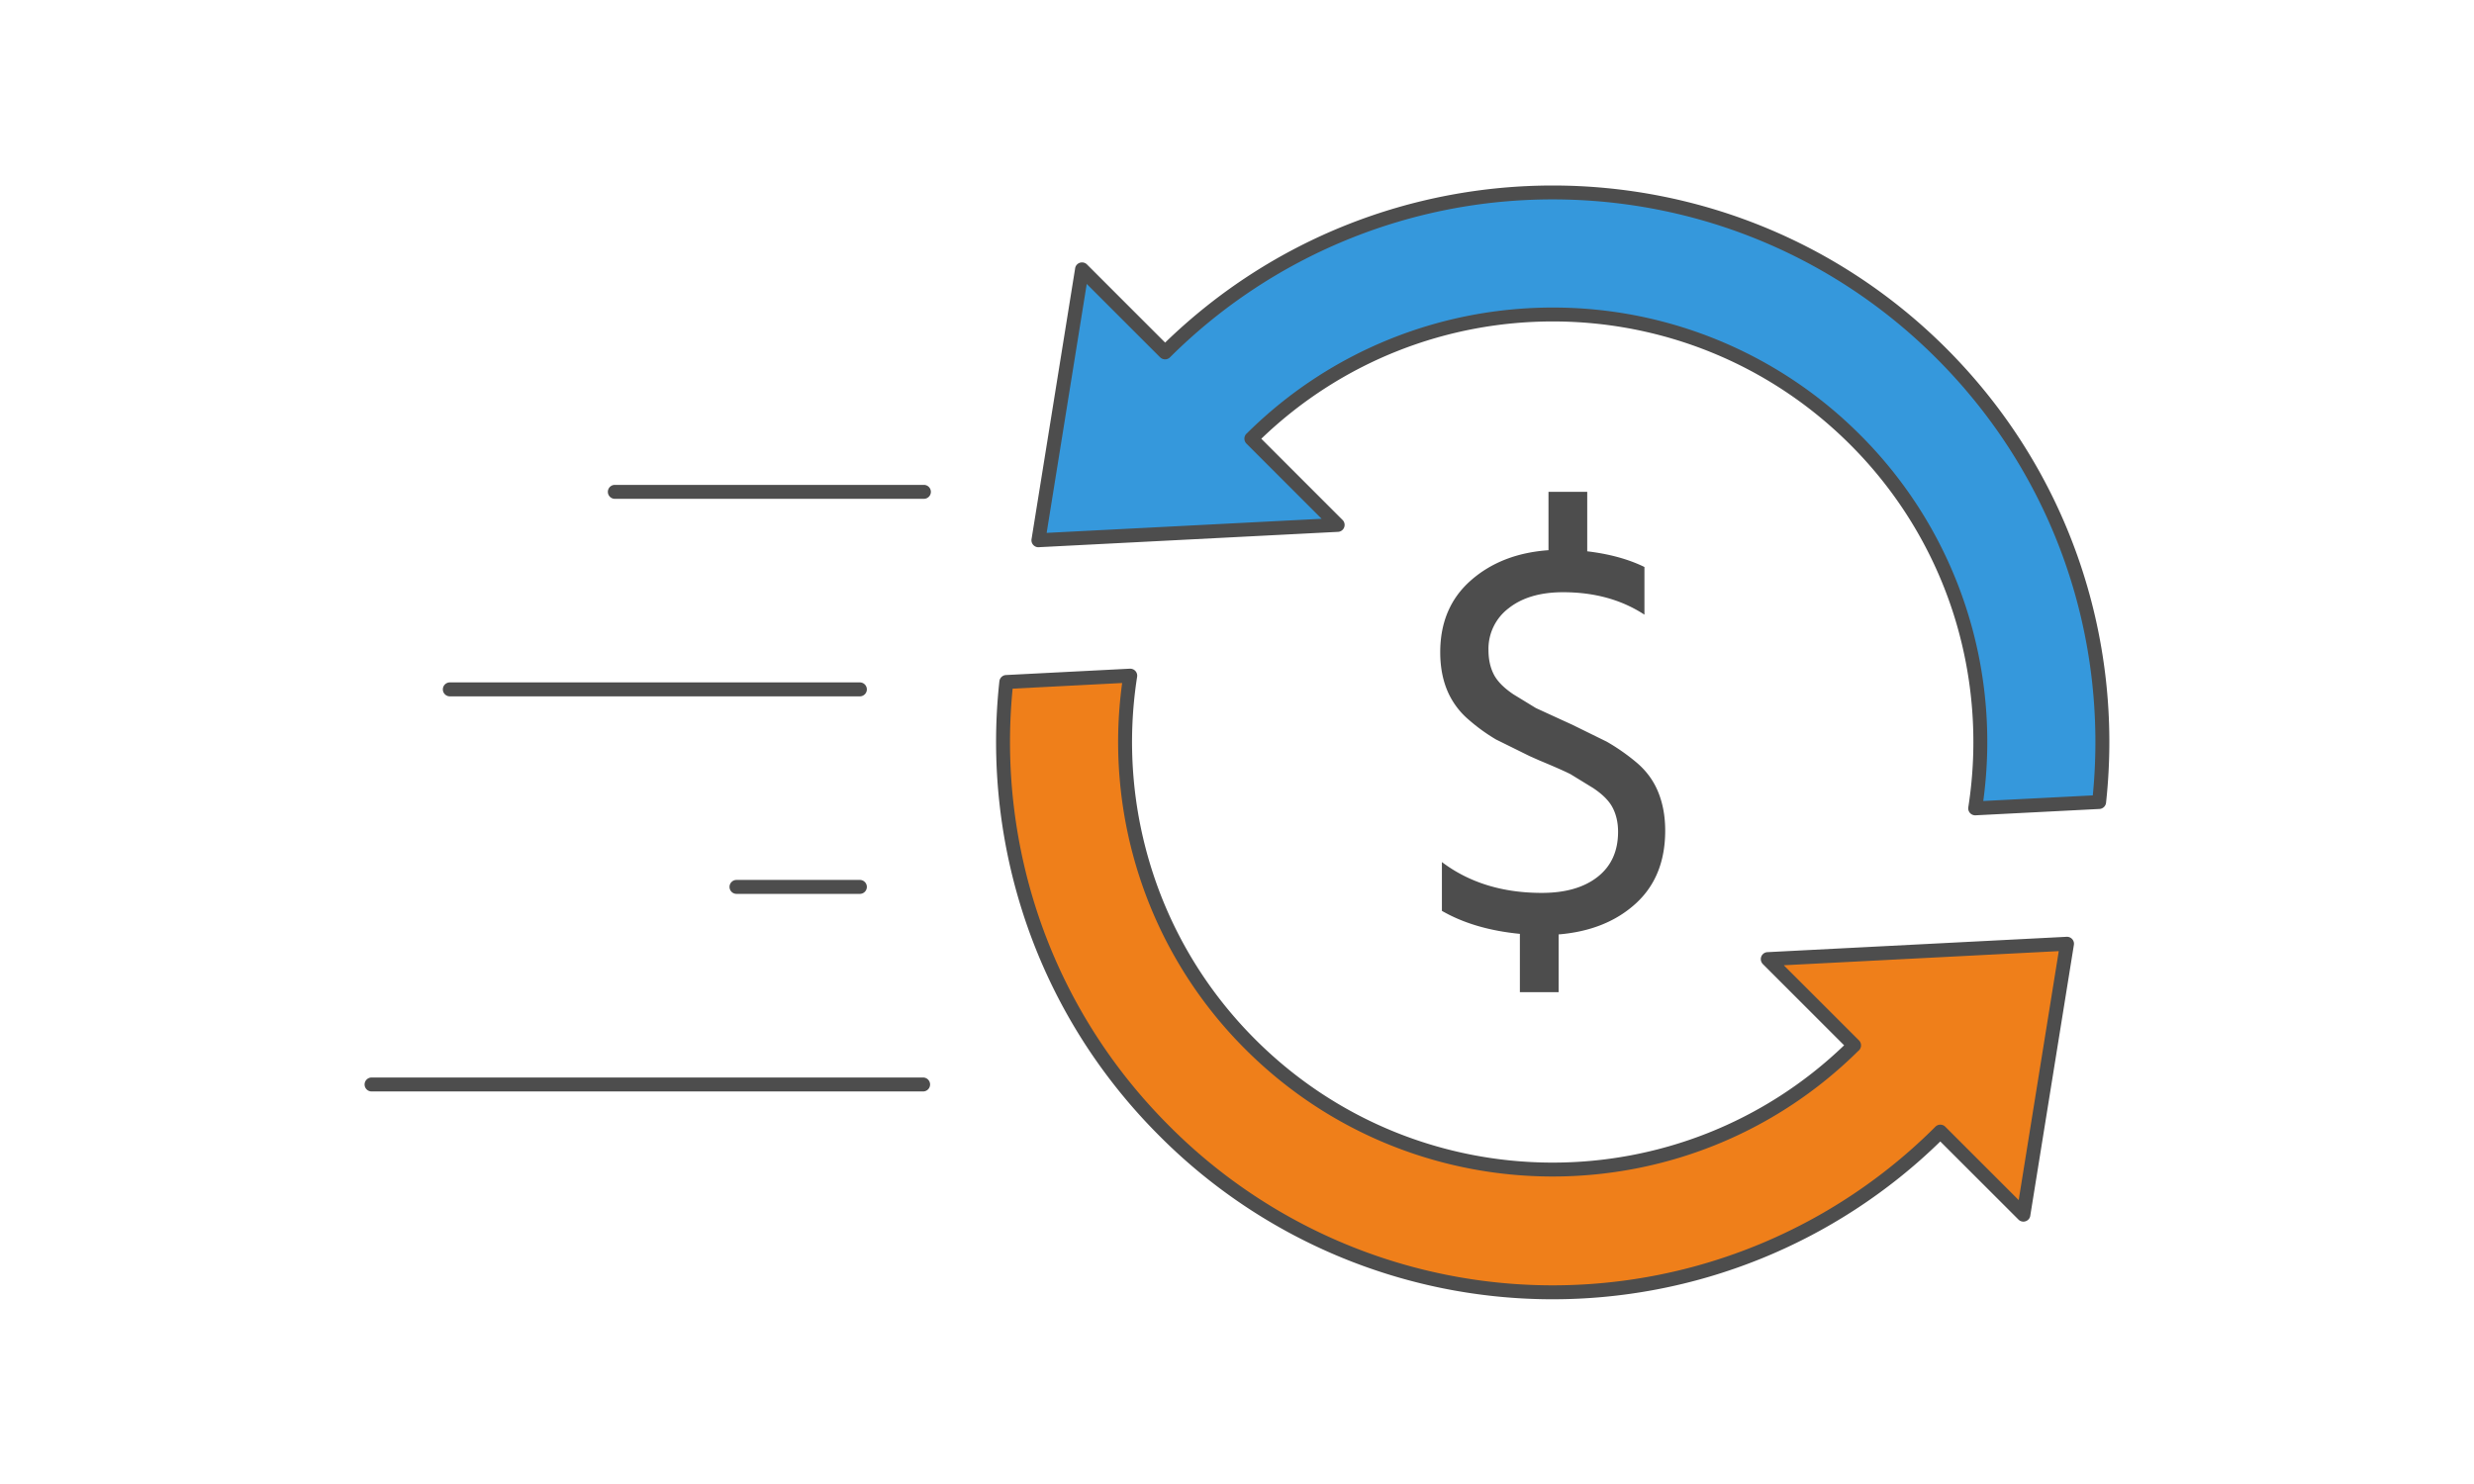
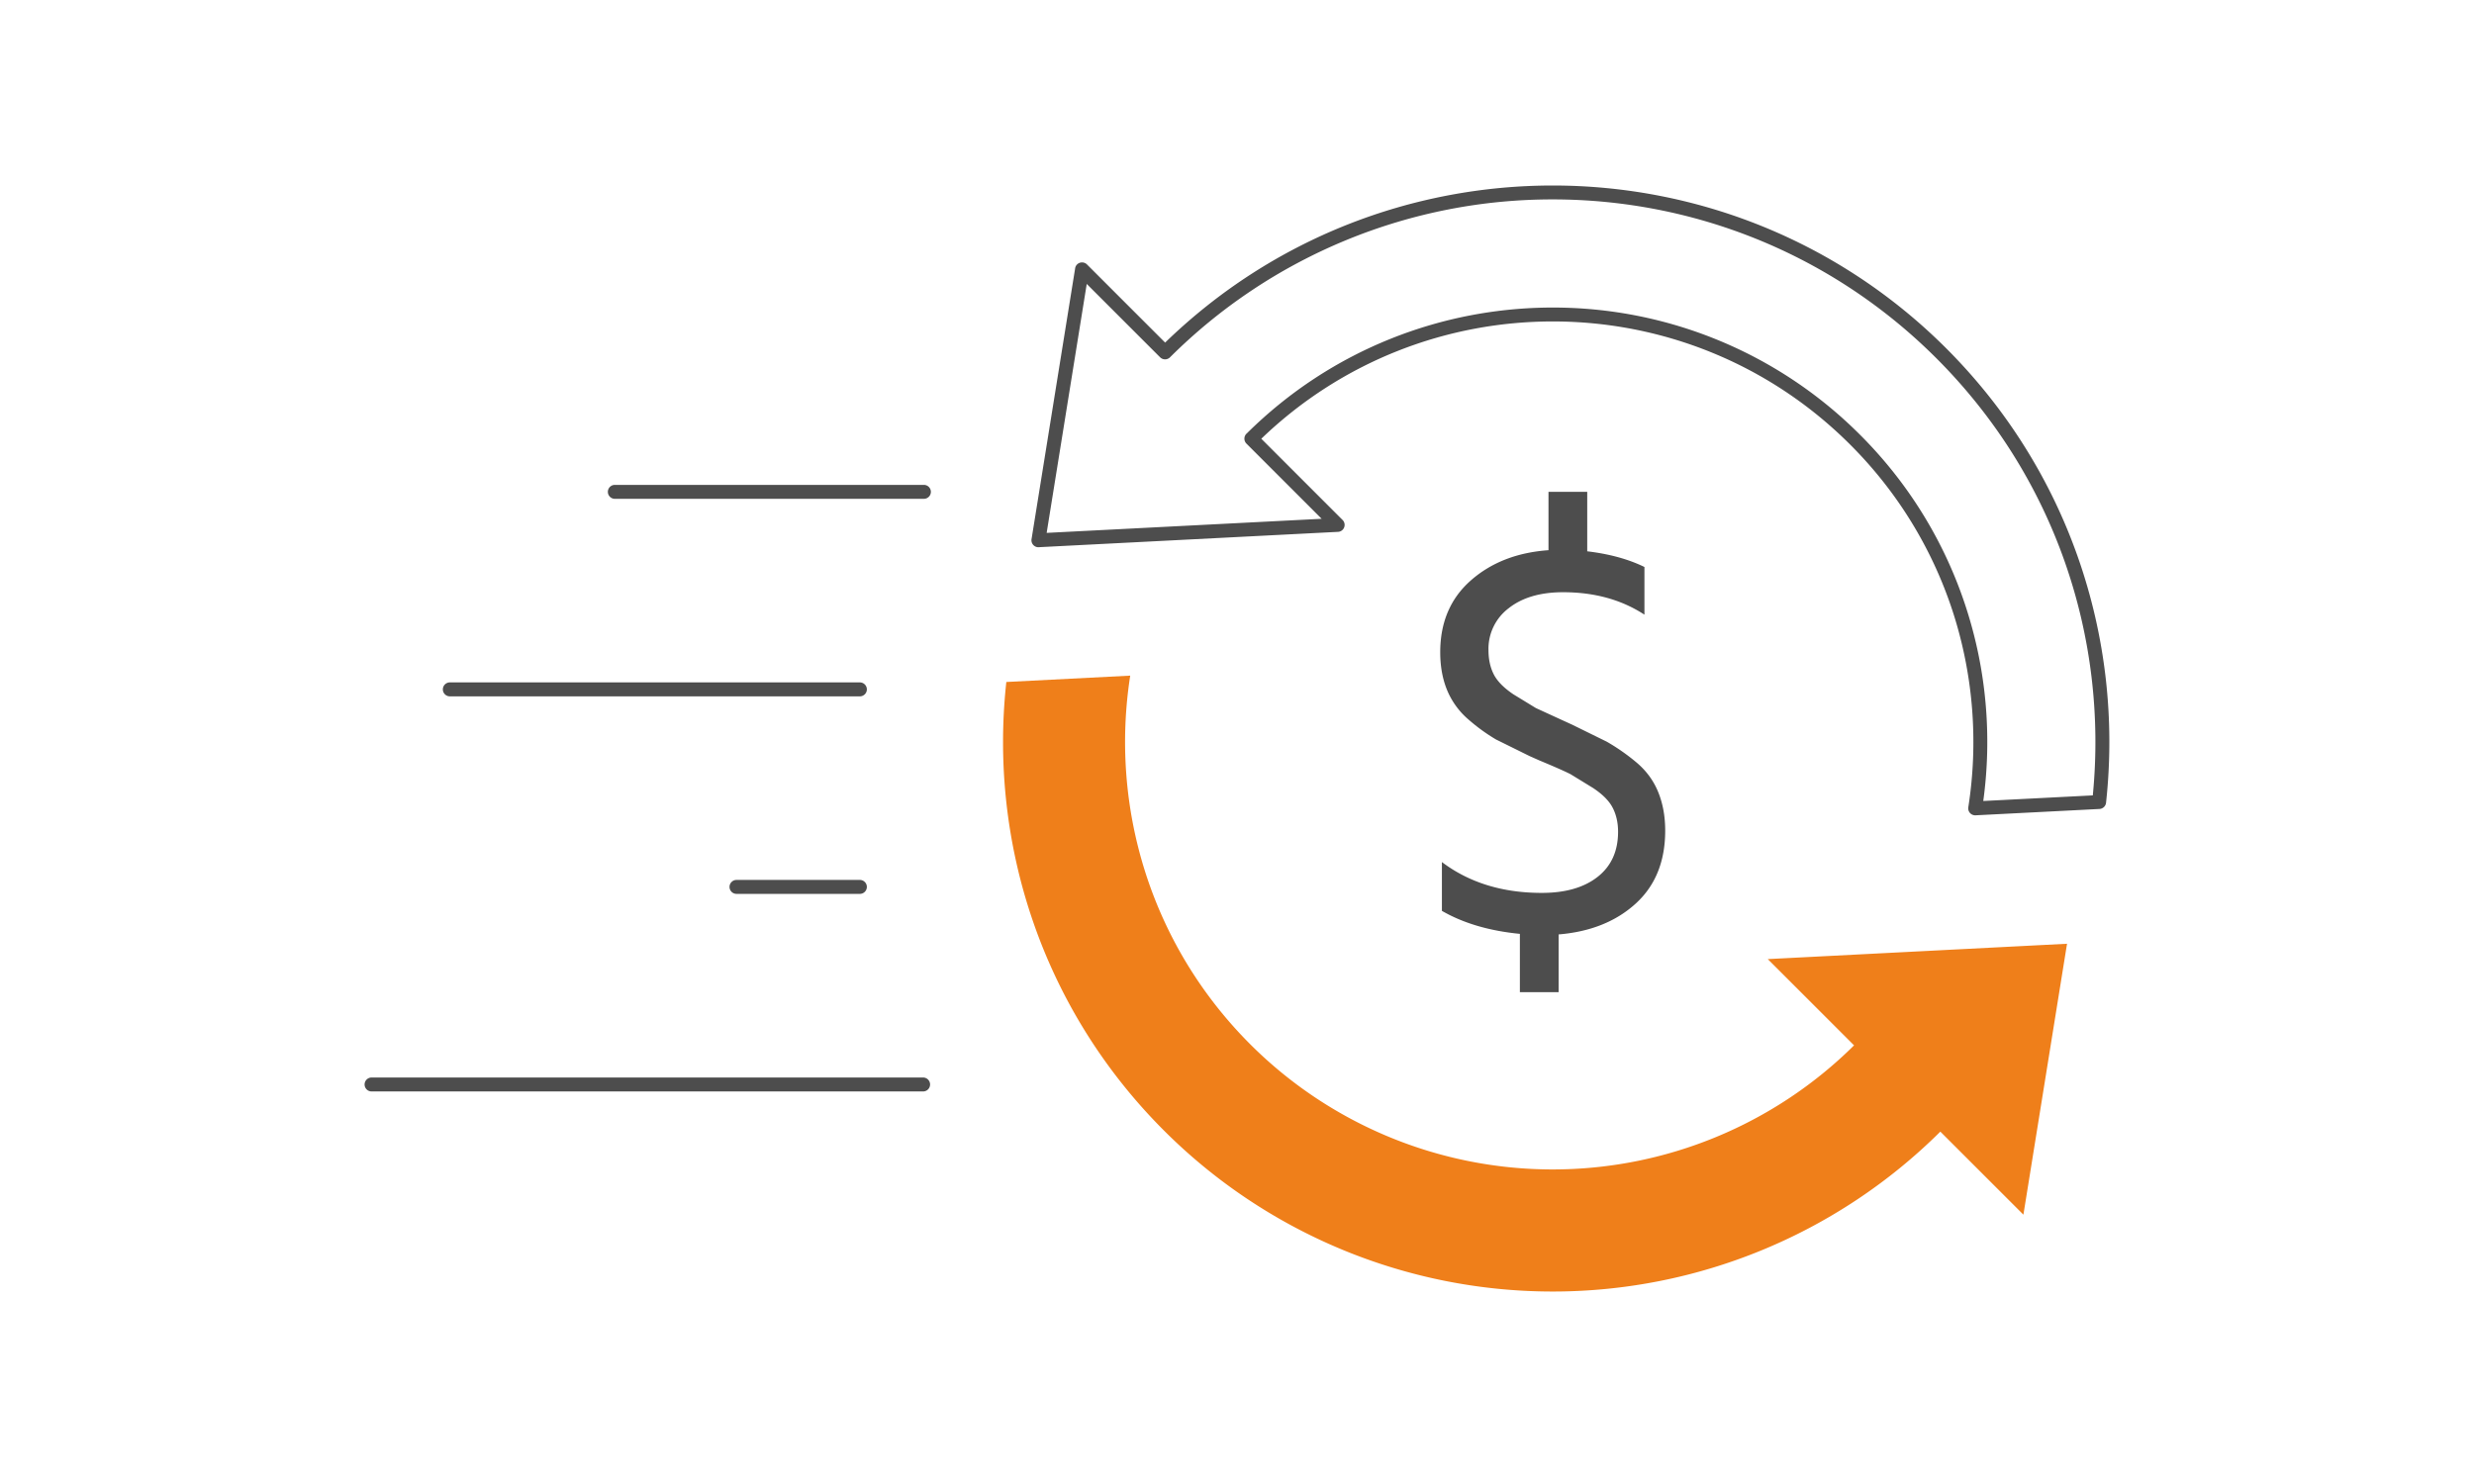
<svg xmlns="http://www.w3.org/2000/svg" width="200" height="120" viewBox="0 0 53.016 31.809" shape-rendering="geometricPrecision" image-rendering="optimizeQuality" fill-rule="evenodd">
  <path d="M53.016 0H0v31.809h53.016z" fill="#fff" />
  <path d="M37.882 20.558l1.849 1.849a9.17 9.17 0 0 1-12.938-.022c-2.152-2.153-3.009-5.109-2.573-7.903l-2.655.136c-.375 3.428.751 6.988 3.379 9.616a11.78 11.78 0 0 0 16.636.022l1.78 1.78.935-5.807-6.413.329z" fill="#ef7f1a" />
-   <path d="M38.225 20.69l1.612 1.611c.058.058.058.153 0 .212l-.01.008c-1.818 1.802-4.195 2.701-6.57 2.697s-4.755-.913-6.569-2.727a9.26 9.26 0 0 1-2.269-3.694 9.34 9.34 0 0 1-.372-4.157l-2.347.121a11.68 11.68 0 0 0 .602 5.01c.559 1.591 1.475 3.084 2.748 4.357a11.59 11.59 0 0 0 16.425.022.15.15 0 0 1 .211.001l1.573 1.573.859-5.337-5.893.303zm1.293 1.716l-1.742-1.742c-.025-.026-.041-.06-.043-.098-.004-.083.059-.153.142-.157l6.412-.329c.01-.001.021 0 .031.002.081.013.137.089.124.17l-.933 5.796c-.003.034-.017.067-.043.093-.059.059-.154.059-.212 0l-1.675-1.674a11.89 11.89 0 0 1-16.741-.127c-1.304-1.305-2.244-2.837-2.818-4.471-.595-1.695-.797-3.498-.604-5.266.008-.072.067-.13.141-.134l2.656-.136c.01 0 .02 0 .03.002a.15.15 0 0 1 .125.17 9.04 9.04 0 0 0 .335 4.199c.425 1.307 1.157 2.536 2.196 3.575 1.757 1.757 4.057 2.637 6.358 2.641 2.257.004 4.514-.835 6.261-2.514z" fill="#4d4d4d" fill-rule="nonzero" />
-   <path d="M28.665 11.251l-1.849-1.849c3.581-3.556 9.366-3.549 12.938.023 2.152 2.152 3.009 5.109 2.573 7.902l2.655-.136c.375-3.428-.751-6.988-3.379-9.616a11.78 11.78 0 0 0-16.636-.022l-1.78-1.779-.935 5.806 6.413-.329z" fill="#3598dc" />
  <path d="M28.322 11.12L26.71 9.508a.15.15 0 0 1 0-.211l.01-.009c1.818-1.801 4.195-2.7 6.57-2.696a9.29 9.29 0 0 1 6.569 2.727 9.26 9.26 0 0 1 2.269 3.694c.438 1.343.562 2.767.372 4.156l2.347-.12c.165-1.685-.035-3.398-.602-5.011-.559-1.59-1.475-3.084-2.748-4.357-2.267-2.267-5.237-3.403-8.207-3.407a11.6 11.6 0 0 0-8.218 3.385.15.15 0 0 1-.211 0l-1.573-1.573-.859 5.336 5.893-.302zm-1.293-1.716l1.742 1.742c.025.025.041.059.043.098.004.082-.059.152-.141.156l-6.413.329c-.01.001-.021 0-.031-.001a.15.15 0 0 1-.124-.171l.933-5.796c.003-.034.017-.067.043-.093.059-.058.154-.058.212 0l1.675 1.675c2.316-2.248 5.32-3.371 8.322-3.367 3.047.004 6.094 1.169 8.419 3.493 1.304 1.305 2.244 2.838 2.818 4.471.596 1.696.797 3.499.604 5.267a.15.15 0 0 1-.141.133l-2.656.136a.15.15 0 0 1-.155-.171 9.06 9.06 0 0 0-.334-4.2 8.98 8.98 0 0 0-2.197-3.575c-1.757-1.756-4.057-2.637-6.358-2.64-2.257-.004-4.514.834-6.261 2.514zM7.963 23.395a.15.15 0 0 1-.15-.15.15.15 0 0 1 .15-.149h11.818a.15.15 0 0 1 .15.149.15.15 0 0 1-.15.15H7.963zm7.82-4.235a.15.15 0 0 1-.15-.149.15.15 0 0 1 .15-.15h2.643a.15.15 0 0 1 .15.15.15.15 0 0 1-.15.149h-2.643zm-6.144-4.234a.15.15 0 0 1-.149-.149.15.15 0 0 1 .149-.15h8.787a.15.15 0 0 1 .15.15.15.15 0 0 1-.15.149H9.639zm3.537-4.234a.15.15 0 0 1-.15-.15.15.15 0 0 1 .15-.149h6.622a.15.15 0 0 1 .15.149.15.15 0 0 1-.15.15h-6.622zm22.063 1.461v1.022c-.489-.32-1.07-.481-1.743-.481-.489 0-.878.115-1.166.343a1.09 1.09 0 0 0-.433.896c0 .2.038.375.114.523s.217.29.421.427l.481.294.643.295.132.06.746.367a4.4 4.4 0 0 1 .613.426c.216.177.377.389.481.638s.156.529.156.841c0 .658-.21 1.179-.631 1.563s-.972.606-1.653.662v1.238h-.83v-1.25c-.657-.064-1.214-.229-1.671-.493v-1.046c.585.441 1.298.661 2.14.661.505 0 .904-.114 1.196-.343s.439-.551.439-.968c0-.192-.038-.362-.114-.511s-.216-.29-.421-.426l-.481-.295c-.116-.06-.338-.158-.667-.295l-.216-.096-.716-.354a3.93 3.93 0 0 1-.589-.427 1.67 1.67 0 0 1-.457-.625c-.1-.241-.15-.513-.15-.818 0-.641.218-1.154.655-1.539s.992-.601 1.665-.649v-1.251h.83v1.275c.473.056.882.168 1.226.336z" fill="#4d4d4d" fill-rule="nonzero" />
</svg>